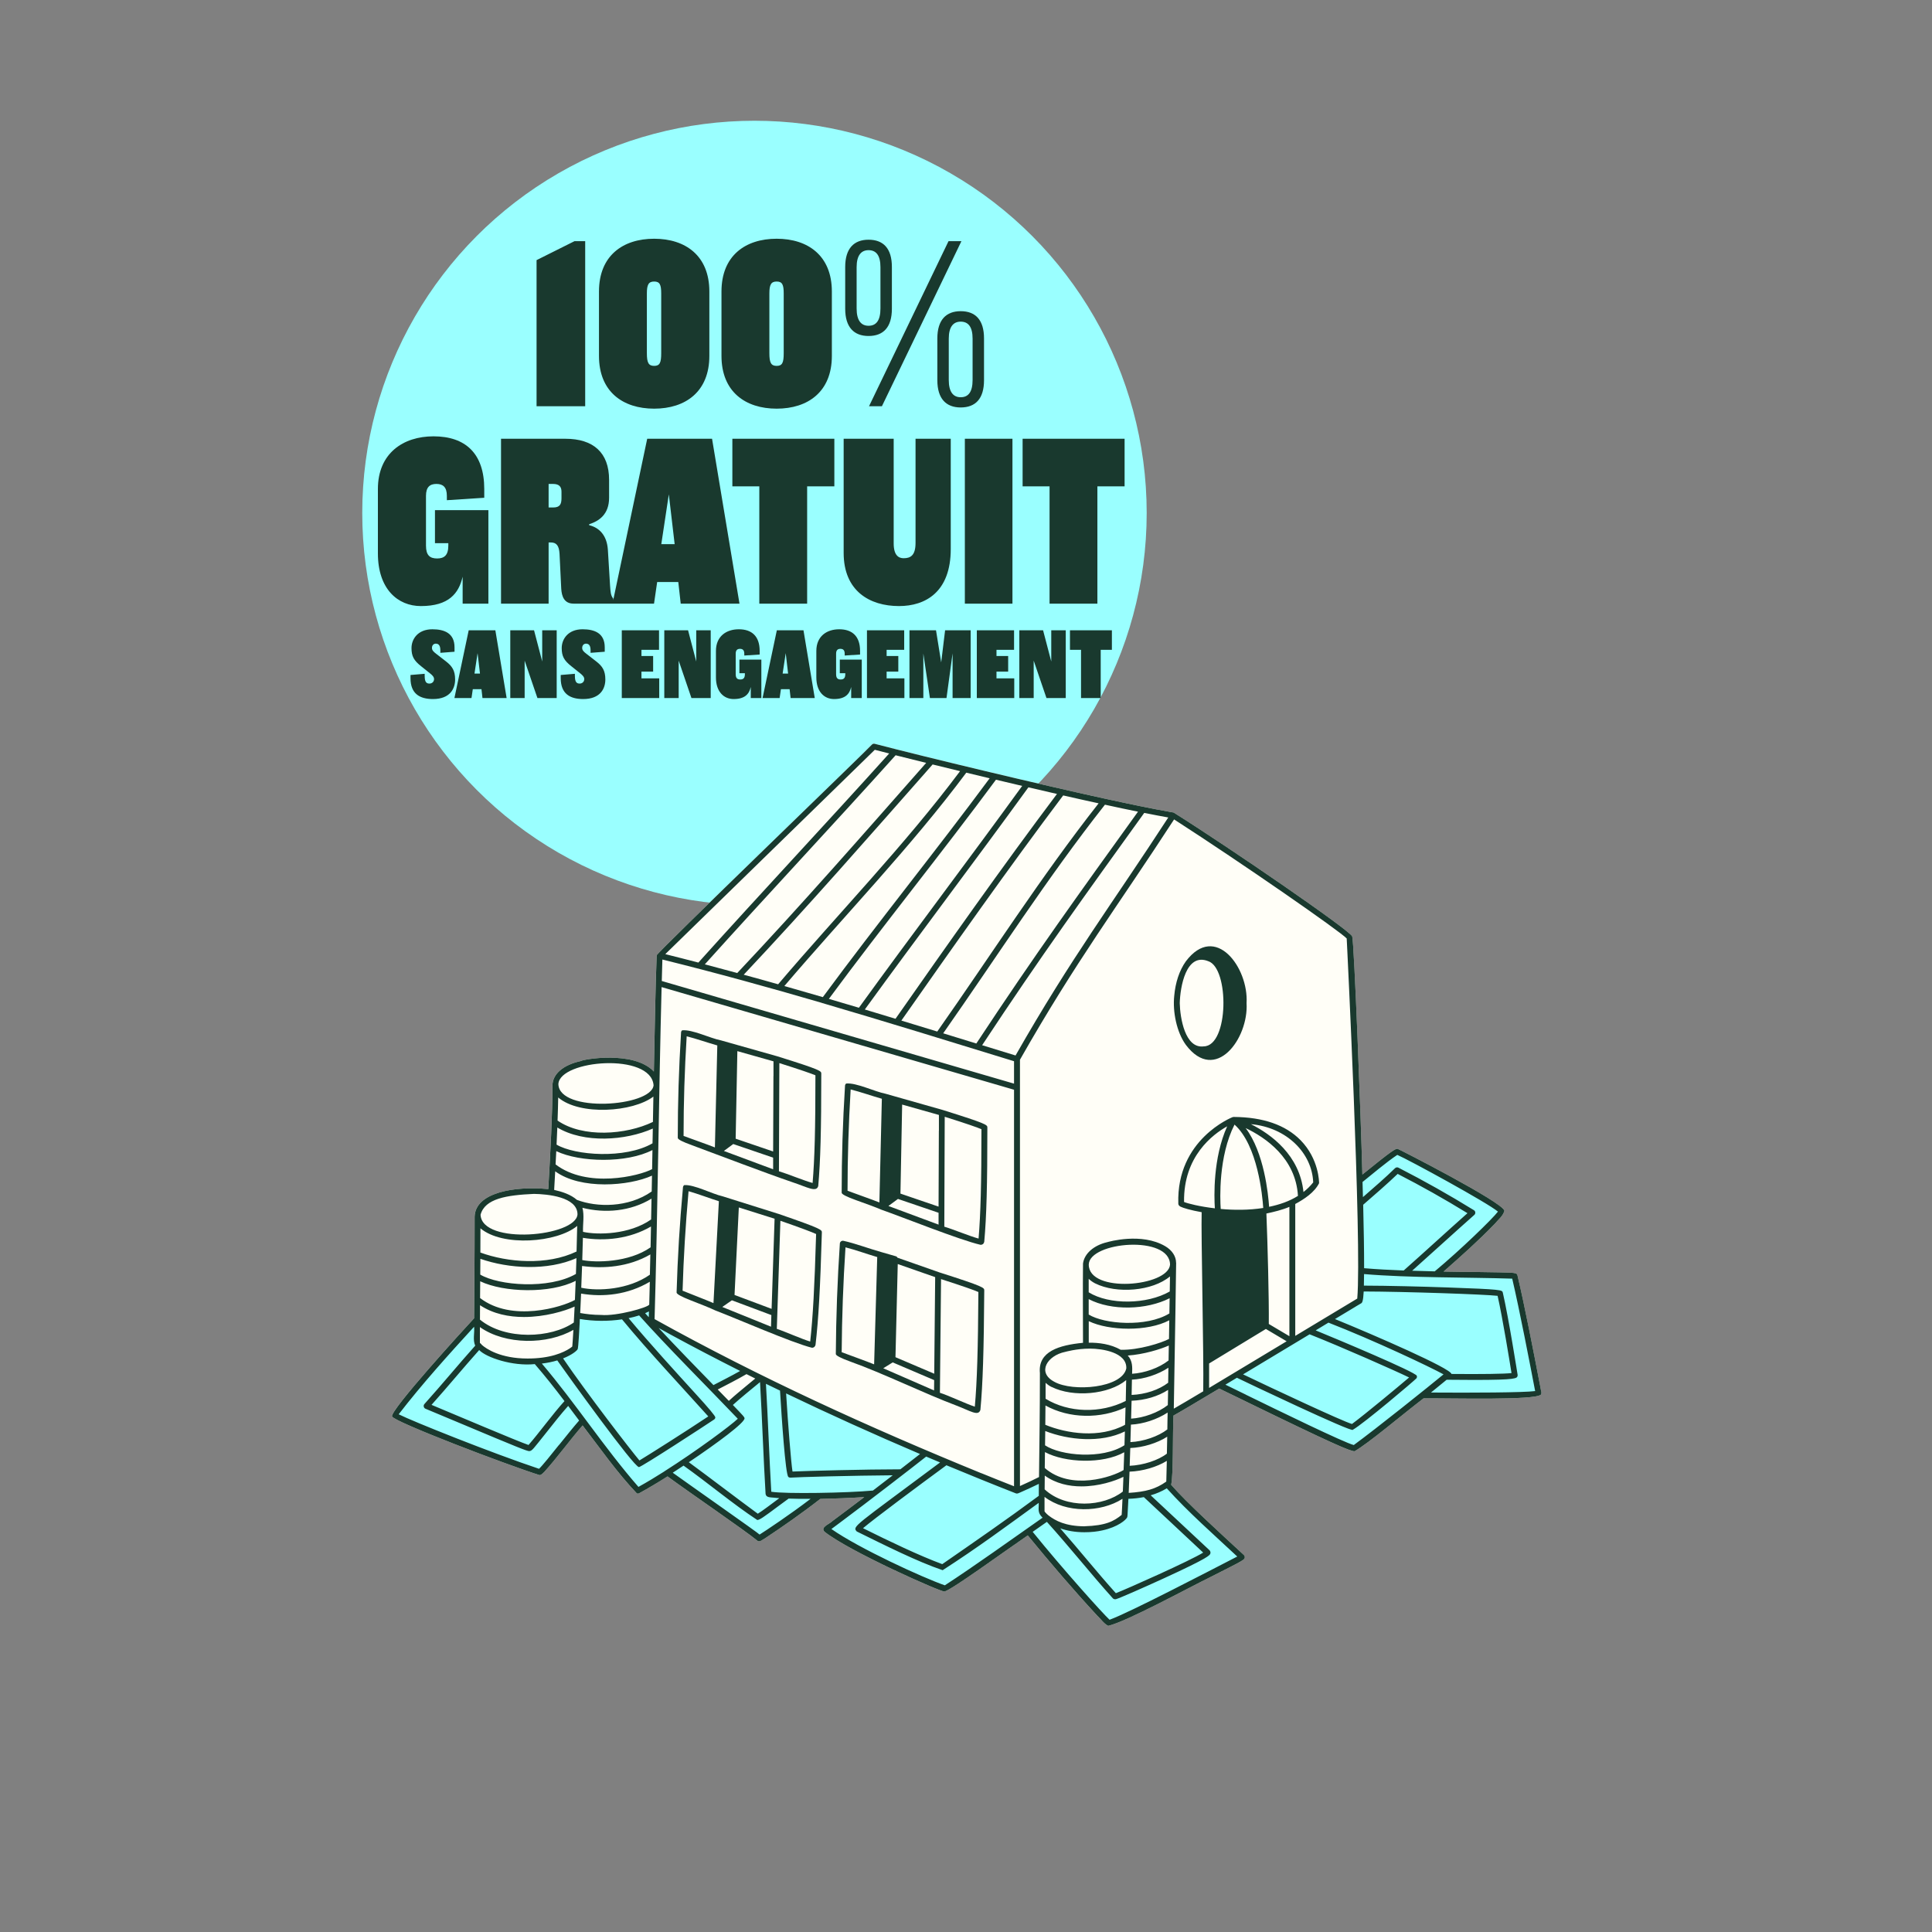
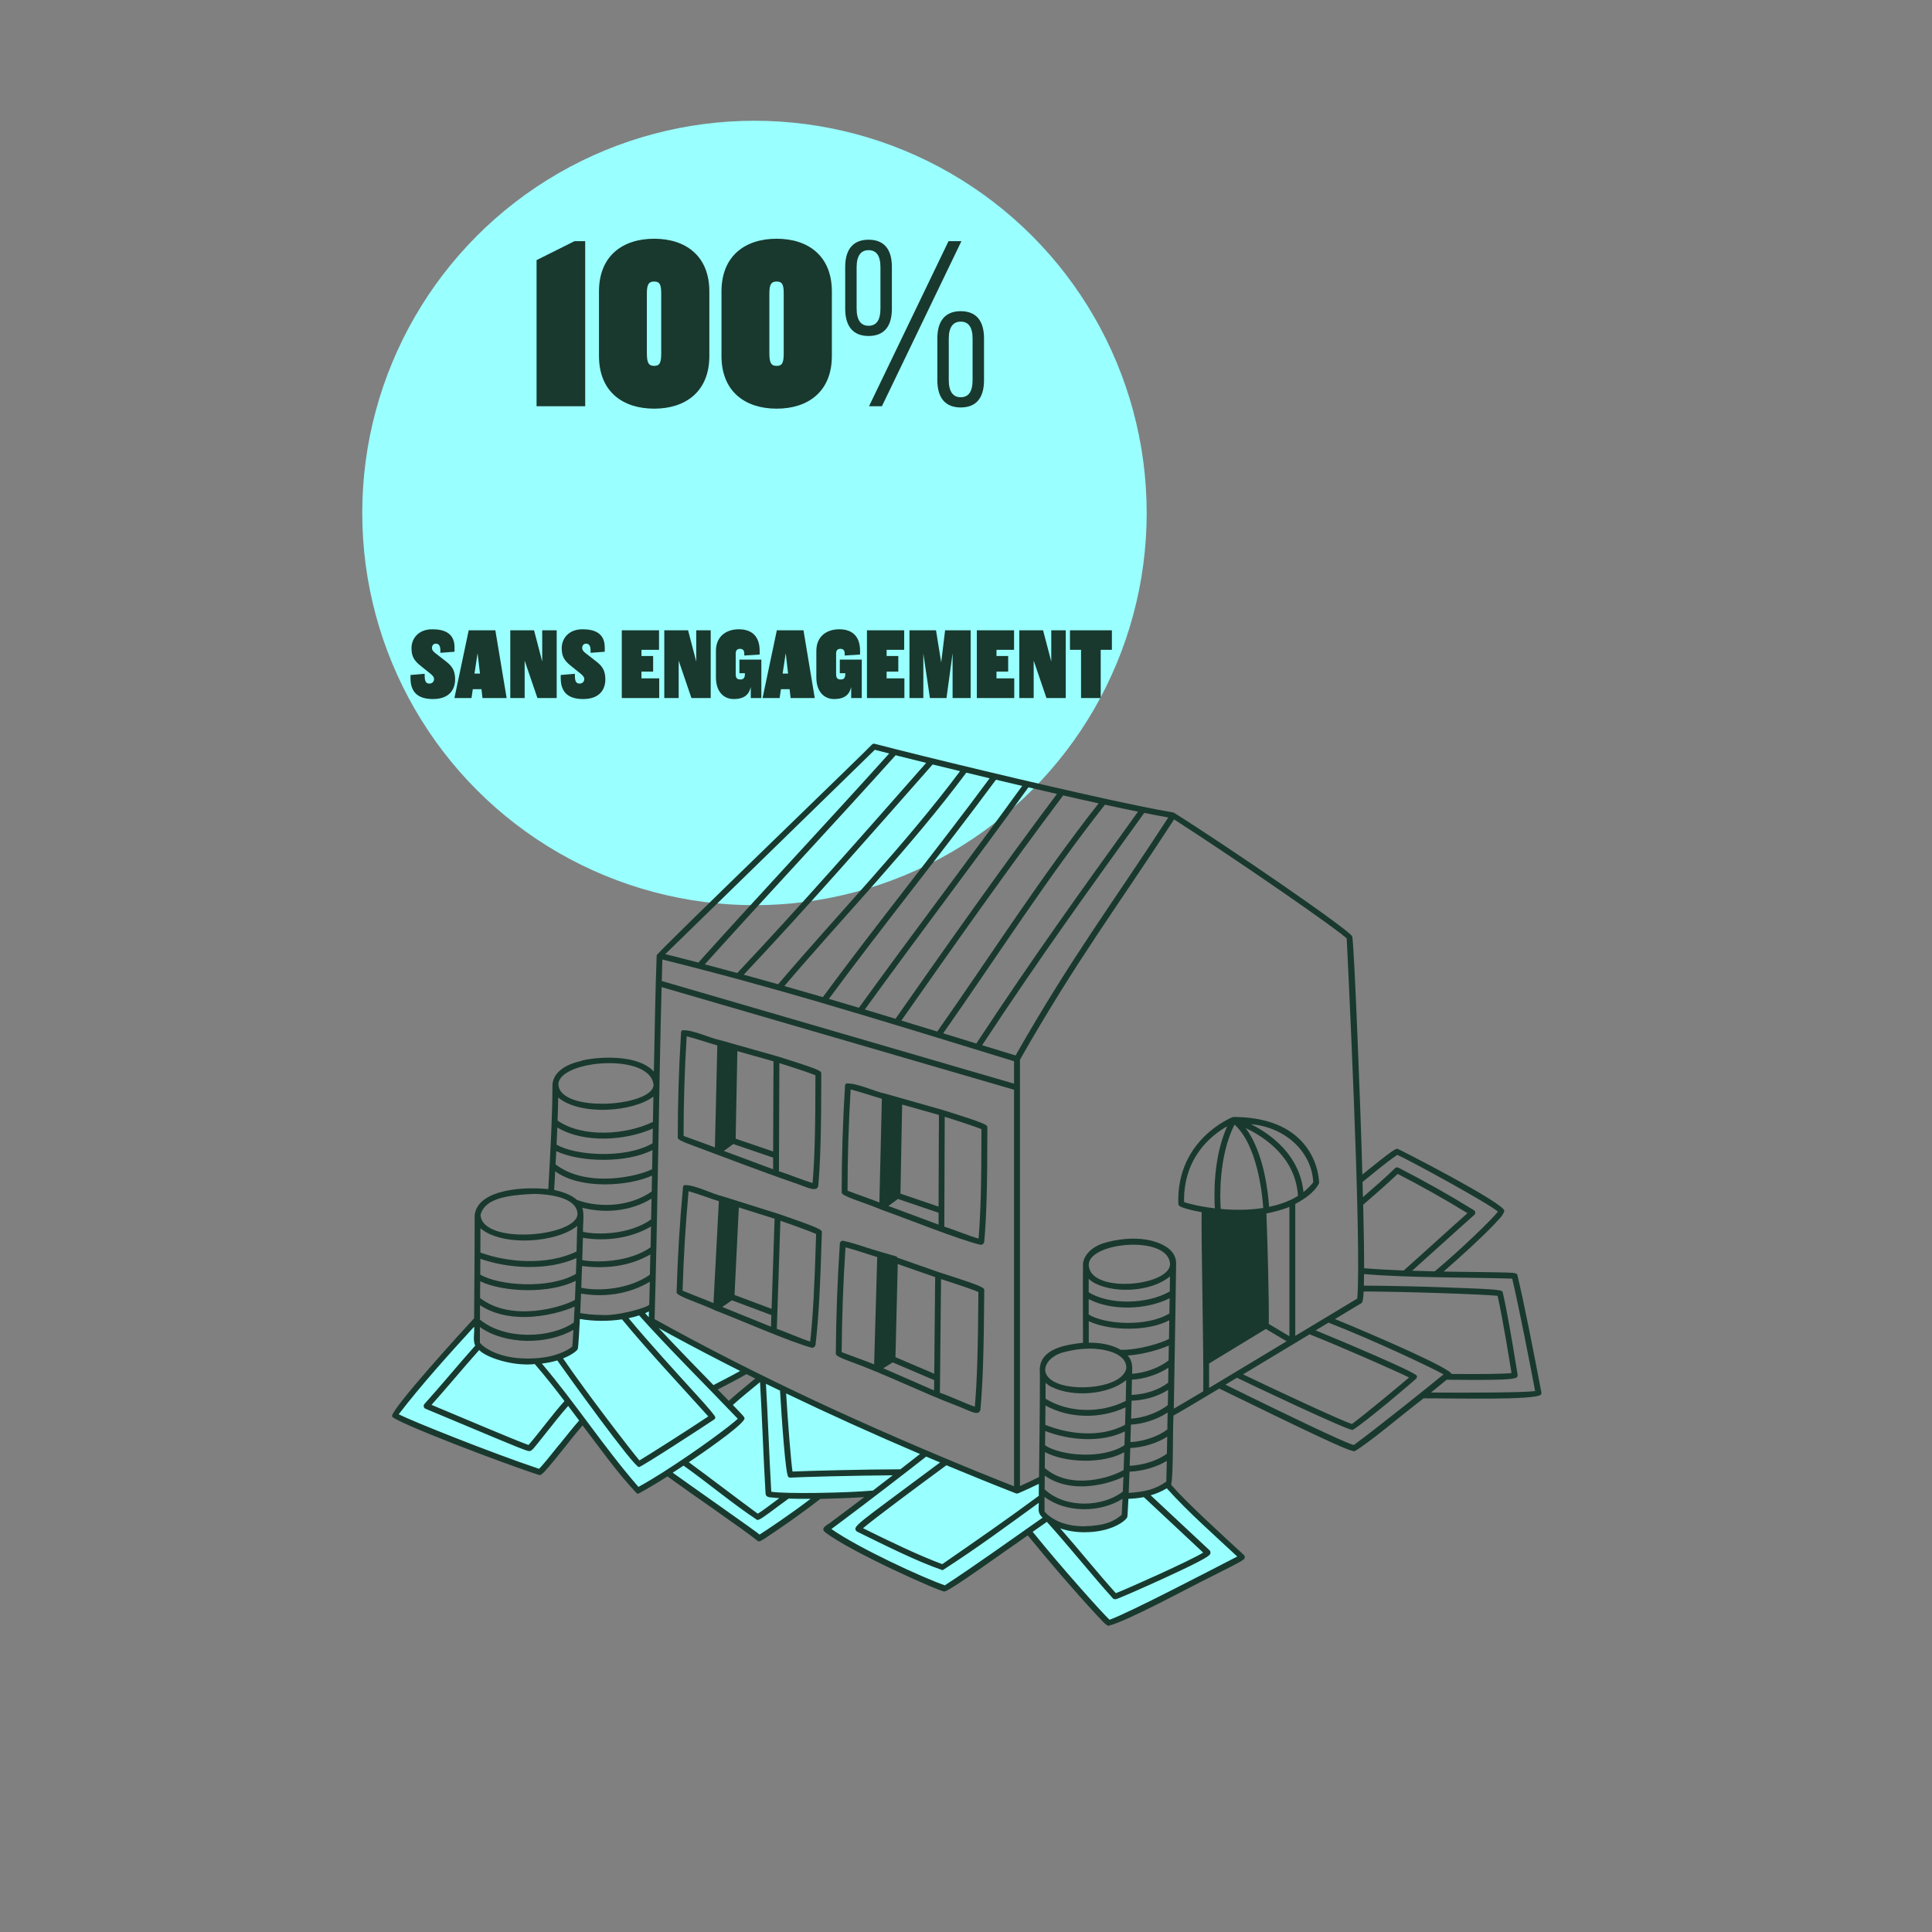
<svg xmlns="http://www.w3.org/2000/svg" width="160" height="160" viewBox="0 0 160 160" fill="none">
  <rect x="0" y="0" width="160" height="160" fill="#808080" stroke="none" />
  <circle cx="62.482" cy="42.482" r="32.482" fill="#9AFFFF" />
  <path d="M44.436 33.643V21.543L47.577 19.973H48.463V33.643H44.436ZM54.175 19.771C56.772 19.771 58.745 21.18 58.745 24.14V29.476C58.745 32.435 56.772 33.844 54.175 33.844C51.578 33.844 49.605 32.435 49.605 29.476V24.14C49.605 21.18 51.578 19.771 54.175 19.771ZM54.175 23.315C53.712 23.315 53.571 23.576 53.571 24.301V29.254C53.571 30.039 53.712 30.301 54.175 30.301C54.638 30.301 54.759 30.039 54.759 29.254V24.301C54.759 23.576 54.638 23.315 54.175 23.315ZM64.32 19.771C66.918 19.771 68.891 21.18 68.891 24.14V29.476C68.891 32.435 66.918 33.844 64.32 33.844C61.723 33.844 59.75 32.435 59.75 29.476V24.14C59.75 21.18 61.723 19.771 64.32 19.771ZM64.32 23.315C63.857 23.315 63.716 23.576 63.716 24.301V29.254C63.716 30.039 63.857 30.301 64.32 30.301C64.784 30.301 64.904 30.039 64.904 29.254V24.301C64.904 23.576 64.784 23.315 64.32 23.315ZM71.929 19.852C73.157 19.852 73.862 20.576 73.862 22.107V25.57C73.862 27.1 73.157 27.825 71.929 27.825C70.721 27.825 69.996 27.1 69.996 25.57V22.107C69.996 20.576 70.721 19.852 71.929 19.852ZM71.969 33.643L78.553 19.973H79.62L73.036 33.643H71.969ZM71.929 20.718C71.325 20.718 70.942 21.14 70.942 22.127V25.549C70.942 26.556 71.325 26.979 71.929 26.979C72.553 26.979 72.915 26.556 72.915 25.549V22.127C72.915 21.14 72.553 20.718 71.929 20.718ZM79.559 25.771C80.788 25.771 81.492 26.496 81.492 28.026V31.489C81.492 33.019 80.788 33.744 79.559 33.744C78.352 33.744 77.627 33.019 77.627 31.489V28.026C77.627 26.496 78.352 25.771 79.559 25.771ZM79.559 26.637C78.956 26.637 78.573 27.059 78.573 28.046V31.469C78.573 32.475 78.956 32.898 79.559 32.898C80.184 32.898 80.546 32.475 80.546 31.469V28.046C80.546 27.059 80.184 26.637 79.559 26.637Z" fill="#19392E" />
  <path d="M35.856 57.892C34.782 57.892 33.996 57.471 33.996 56.164V55.9L35.17 55.801V55.966C35.17 56.47 35.302 56.611 35.567 56.611C35.765 56.611 35.947 56.47 35.947 56.239C35.947 56.049 35.782 55.9 35.616 55.768L34.872 55.172C34.269 54.693 34.079 54.346 34.079 53.668C34.079 52.941 34.591 52.114 35.806 52.114C36.798 52.114 37.642 52.436 37.642 53.61V53.974L36.468 54.065V53.85C36.468 53.569 36.394 53.304 36.096 53.304C35.906 53.304 35.773 53.445 35.773 53.66C35.773 53.85 35.898 53.974 36.137 54.156L36.947 54.784C37.443 55.172 37.691 55.536 37.691 56.272C37.691 57.008 37.294 57.892 35.856 57.892ZM37.633 57.81L38.816 52.197H41.023L41.957 57.81H39.956L39.874 57.074H39.155L39.047 57.81H37.633ZM39.551 54.09L39.295 55.784H39.75L39.551 54.09ZM42.259 52.197H44.227L44.904 54.784V52.197H46.103V57.81H44.508L43.449 54.71V57.81H42.259V52.197ZM48.297 57.892C47.222 57.892 46.437 57.471 46.437 56.164V55.9L47.61 55.801V55.966C47.61 56.47 47.743 56.611 48.007 56.611C48.206 56.611 48.387 56.47 48.387 56.239C48.387 56.049 48.222 55.9 48.057 55.768L47.313 55.172C46.709 54.693 46.519 54.346 46.519 53.668C46.519 52.941 47.032 52.114 48.247 52.114C49.239 52.114 50.082 52.436 50.082 53.61V53.974L48.908 54.065V53.85C48.908 53.569 48.834 53.304 48.536 53.304C48.346 53.304 48.214 53.445 48.214 53.66C48.214 53.85 48.338 53.974 48.578 54.156L49.388 54.784C49.884 55.172 50.132 55.536 50.132 56.272C50.132 57.008 49.735 57.892 48.297 57.892ZM51.494 57.81V52.197H54.578V53.817H53.123V54.329H54.09V55.619H53.123V56.181H54.594V57.81H51.494ZM55.014 52.197H56.982L57.66 54.784V52.197H58.858V57.81H57.263L56.205 54.71V57.81H55.014V52.197ZM62.176 57.81V56.892C62.044 57.462 61.705 57.892 60.754 57.892C59.969 57.892 59.291 57.314 59.291 56.098V53.908C59.291 52.693 60.151 52.114 61.184 52.114C62.267 52.114 62.912 52.693 62.912 53.908V54.205L61.639 54.288V54.139C61.639 53.842 61.506 53.734 61.283 53.734C61.06 53.734 60.928 53.842 60.928 54.139V55.834C60.928 56.164 61.06 56.272 61.308 56.272C61.548 56.272 61.688 56.164 61.688 55.834V55.751H61.234V54.627H63.052V57.81H62.176ZM63.152 57.81L64.334 52.197H66.541L67.475 57.81H65.475L65.392 57.074H64.673L64.566 57.81H63.152ZM65.07 54.09L64.814 55.784H65.268L65.07 54.09ZM70.491 57.81V56.892C70.359 57.462 70.02 57.892 69.069 57.892C68.284 57.892 67.606 57.314 67.606 56.098V53.908C67.606 52.693 68.466 52.114 69.499 52.114C70.582 52.114 71.227 52.693 71.227 53.908V54.205L69.954 54.288V54.139C69.954 53.842 69.822 53.734 69.598 53.734C69.375 53.734 69.243 53.842 69.243 54.139V55.834C69.243 56.164 69.375 56.272 69.623 56.272C69.863 56.272 70.003 56.164 70.003 55.834V55.751H69.549V54.627H71.367V57.81H70.491ZM71.798 57.81V52.197H74.881V53.817H73.426V54.329H74.394V55.619H73.426V56.181H74.898V57.81H71.798ZM75.318 57.81V52.197H77.516L77.946 54.858L78.269 52.197H80.385V57.81H78.889V54.106L78.385 57.81H77.012L76.467 54.123V57.81H75.318ZM80.896 57.81V52.197H83.98V53.817H82.525V54.329H83.492V55.619H82.525V56.181H83.996V57.81H80.896ZM84.416 52.197H86.383L87.061 54.784V52.197H88.26V57.81H86.664L85.606 54.71V57.81H84.416V52.197ZM92.082 52.197V53.817H91.156V57.81H89.527V53.817H88.61V52.197H92.082Z" fill="#19392E" />
-   <path d="M38.314 49.991V47.759C37.993 49.146 37.168 50.192 34.855 50.192C32.945 50.192 31.296 48.784 31.296 45.828V40.499C31.296 37.543 33.388 36.135 35.901 36.135C38.535 36.135 40.104 37.543 40.104 40.499V41.223L37.007 41.424V41.062C37.007 40.338 36.685 40.077 36.142 40.077C35.599 40.077 35.278 40.338 35.278 41.062V45.184C35.278 45.989 35.599 46.25 36.203 46.25C36.786 46.25 37.128 45.989 37.128 45.184V44.983H36.022V42.249H40.446V49.991H38.314ZM50.784 49.568V49.991H47.506C46.721 49.991 46.52 49.387 46.48 48.764L46.339 45.868C46.299 45.205 46.098 44.923 45.615 44.923H45.434V49.991H41.493V36.336H46.822C49.135 36.336 50.442 37.483 50.442 39.735V41.223C50.442 42.611 49.597 43.154 48.793 43.415V43.495C49.637 43.696 50.261 44.34 50.341 45.526L50.522 48.483C50.562 48.985 50.562 49.307 50.784 49.568ZM45.817 42.027C46.359 42.027 46.5 41.766 46.5 41.263V40.72C46.5 40.318 46.319 40.077 45.797 40.077H45.434V42.027H45.817ZM50.724 49.991L53.599 36.336H58.969L61.241 49.991H56.374L56.173 48.201H54.424L54.163 49.991H50.724ZM55.389 40.941L54.766 45.064H55.872L55.389 40.941ZM69.097 36.336V40.278H66.844V49.991H62.883V40.278H60.651V36.336H69.097ZM75.821 36.336H78.737V45.466C78.737 49.026 76.645 50.192 74.453 50.192C72.02 50.192 69.868 48.945 69.868 45.788V36.336H74.011V45.004C74.011 46.009 74.433 46.23 74.835 46.23C75.398 46.23 75.821 46.009 75.821 44.963V36.336ZM79.905 36.336H83.847V49.991H79.905V36.336ZM93.134 36.336V40.278H90.881V49.991H86.92V40.278H84.688V36.336H93.134Z" fill="#19392E" />
-   <path d="M127.622 115.494C127.695 115.266 127.622 115.295 127.559 114.844C127.025 112.051 126.238 108.005 125.67 105.63C125.665 105.445 125.398 105.421 125.208 105.406C124.29 105.348 121.002 105.338 119.55 105.304C120.978 104.051 122.445 102.744 123.766 101.375C124.091 100.986 124.46 100.719 124.587 100.272C124.48 99.573 115.819 95.148 115.737 95.138C115.567 95.129 115.329 95.235 112.823 97.27C112.696 92.326 112.147 78.133 111.982 77.55C111.778 77.031 101.807 70.187 97.197 67.292C95.419 66.986 93.443 66.564 91.475 66.136C86.113 64.966 76.734 62.722 72.44 61.6C72.358 61.575 72.27 61.6 72.207 61.663C72.144 61.799 54.357 78.94 54.381 79.115C54.27 82 54.221 85.312 54.148 88.741C52.482 86.959 48.174 87.751 48.116 87.867C46.697 88.173 45.74 88.911 45.75 89.931C45.75 92.209 45.585 95.367 45.405 98.475C42.569 98.203 39.353 98.771 39.305 100.763C39.305 104.838 39.281 106.018 39.261 109.175C38.445 110.045 32.281 116.806 32.466 117.306C32.66 117.753 41.719 121.221 44.682 122.163C44.837 122.154 44.954 122.008 45.065 121.906C46.114 120.75 47.207 119.239 48.247 118.049C49.704 119.953 51.088 121.935 52.74 123.679C52.803 123.703 52.876 123.698 52.934 123.664C53.701 123.242 54.401 122.824 55.28 122.27C57.174 123.664 61.653 126.71 62.76 127.628C62.954 127.71 63.158 127.496 63.338 127.409C64.795 126.442 66.403 125.325 67.928 124.135C69.133 124.106 70.347 124.062 71.571 123.985C70.682 124.66 69.817 125.316 68.924 125.976C68.695 126.219 67.904 126.476 68.283 126.85C70.337 128.492 77.958 131.863 78.215 131.805C78.215 131.805 78.215 131.805 78.22 131.805C78.876 131.62 83.048 128.57 85.113 127.156C86.958 129.41 88.882 131.659 90.859 133.796C91.16 134.078 91.432 134.481 91.777 134.646C93.321 134.282 98.348 131.533 100.184 130.634C103.055 129.187 103.06 129.172 103.084 128.988C103.094 128.91 103.065 128.827 103.006 128.774C101.122 127.03 98.271 124.446 96.988 122.965C97.178 122.09 97.105 118.86 97.178 117.233C97.649 116.976 99.028 116.16 100.971 114.994C101.384 115.193 102.278 115.63 102.953 115.956C110.457 119.618 111.817 120.186 112.181 120.186C113.381 119.492 116.091 117.18 117.893 115.805C120.39 115.791 127.137 115.98 127.613 115.494H127.622Z" fill="#FFFEF7" />
-   <path d="M100.953 114.722C105.509 111.997 112.304 107.878 112.567 107.738C112.771 107.626 112.717 103.206 112.567 97.785C113.553 96.979 115.51 95.381 115.695 95.391C115.869 95.4 124.253 99.864 124.321 100.316C124.355 100.554 121.144 103.662 118.881 105.542C122.383 105.615 125.385 105.591 125.414 105.693C126.103 108.554 127.391 115.378 127.391 115.378C127.327 115.606 120.532 115.592 117.793 115.562C115.884 117.092 113.232 119.181 112.173 119.944C111.906 120.138 102.969 115.689 100.948 114.722H100.953Z" fill="#9AFFFF" />
  <path d="M84.219 123.45C84.525 123.329 85.861 122.712 86.278 122.489C86.269 123.339 86.264 124.213 86.264 125.165C86.264 125.398 87.381 126.646 89.809 126.646C92.087 126.646 93.078 125.675 93.132 125.558C93.141 125.534 93.175 124.907 93.219 123.887C95.104 123.887 96.264 123.251 96.668 122.945C97.858 124.383 101.025 127.258 102.856 128.949C101.287 129.852 92.874 134.185 91.825 134.408C91.621 134.345 87.682 129.954 85.176 126.826C81.858 129.157 78.376 131.576 78.264 131.562C78.142 131.542 72.299 129.313 68.433 126.646C69.662 125.738 71.07 124.674 72.377 123.679C70.662 123.805 69.132 123.868 67.855 123.887C65.796 125.519 62.809 127.477 62.881 127.389C62.93 127.336 56.674 122.984 55.299 121.969C54.435 122.518 53.585 123.033 52.827 123.445C51.103 121.464 49.66 119.526 48.271 117.661C47.154 118.88 44.866 121.979 44.667 121.911C40.305 120.458 32.777 117.427 32.699 117.223C32.626 117.024 37.071 111.822 39.504 109.277C39.504 109.855 39.504 110.487 39.504 111.21C40.611 113.148 46.153 113.202 47.625 111.623C47.645 111.589 47.712 110.574 47.795 108.957C48.354 109.063 49.058 109.156 49.777 109.156C52.472 109.156 53.939 108.291 54.002 108.17C53.993 108.583 53.978 108.991 53.968 109.389C56.441 110.778 59.083 112.167 61.818 113.532C60.914 114.071 59.277 114.887 59.049 115.018C59.544 115.528 59.996 115.99 60.37 116.373C60.506 116.145 62.823 114.275 63.003 114.12C70.007 117.568 77.516 120.823 84.228 123.45" fill="#9AFFFF" />
  <path d="M127.624 115.494C127.697 115.266 127.624 115.295 127.561 114.843C127.027 112.051 126.24 108.005 125.672 105.629C125.667 105.445 125.4 105.421 125.21 105.406C124.292 105.348 121.004 105.338 119.552 105.304C120.98 104.051 122.447 102.744 123.768 101.375C124.093 100.986 124.462 100.719 124.589 100.272C124.482 99.573 115.821 95.148 115.739 95.138C115.569 95.128 115.331 95.235 112.825 97.27C112.698 92.326 112.149 78.133 111.984 77.55C111.78 77.031 101.809 70.187 97.199 67.292C95.421 66.986 93.445 66.563 91.477 66.136C86.115 64.965 76.736 62.721 72.442 61.599C72.36 61.575 72.272 61.599 72.209 61.663C72.146 61.798 54.359 78.939 54.383 79.114C54.272 81.999 54.223 85.312 54.15 88.741C52.484 86.959 48.176 87.75 48.118 87.867C46.699 88.173 45.742 88.911 45.752 89.931C45.752 92.209 45.587 95.366 45.407 98.475C42.571 98.203 39.355 98.771 39.307 100.763C39.307 104.838 39.282 106.018 39.263 109.175C38.447 110.045 32.283 116.806 32.468 117.306C32.662 117.753 41.721 121.221 44.684 122.163C44.839 122.153 44.956 122.008 45.067 121.906C46.117 120.75 47.209 119.239 48.249 118.049C49.706 119.953 51.09 121.935 52.742 123.679C52.805 123.703 52.878 123.698 52.936 123.664C53.703 123.241 54.403 122.824 55.282 122.27C57.176 123.664 61.654 126.709 62.762 127.627C62.956 127.71 63.16 127.496 63.34 127.409C64.797 126.442 66.405 125.325 67.93 124.135C69.135 124.106 70.349 124.062 71.573 123.985C70.684 124.66 69.819 125.315 68.926 125.976C68.697 126.219 67.906 126.476 68.284 126.85C70.339 128.492 77.96 131.863 78.217 131.805C78.217 131.805 78.217 131.805 78.222 131.805C78.878 131.62 83.05 128.57 85.115 127.156C86.96 129.41 88.884 131.659 90.861 133.796C91.162 134.078 91.434 134.481 91.778 134.646C93.323 134.282 98.35 131.533 100.186 130.634C103.057 129.187 103.062 129.172 103.086 128.987C103.096 128.91 103.067 128.827 103.008 128.774C101.124 127.03 98.272 124.446 96.99 122.965C97.18 122.09 97.107 118.86 97.18 117.233C97.651 116.976 99.03 116.16 100.973 114.994C101.386 115.193 102.28 115.63 102.955 115.956C110.459 119.618 111.819 120.186 112.183 120.186C113.383 119.492 116.093 117.18 117.895 115.805C120.392 115.791 127.139 115.98 127.615 115.494H127.624ZM102.241 93.137C104.159 94.866 104.548 99.019 104.616 100.039C103.416 100.228 102.178 100.219 101.095 100.121C101.036 99.276 100.9 95.774 102.236 93.137H102.241ZM104.873 100.5C105.519 100.359 106.175 100.204 106.782 99.947V110.657L105.077 109.646C105.097 107.524 104.98 103.06 104.878 100.505L104.873 100.5ZM105.102 99.947C105.029 98.868 104.689 95.449 103.159 93.423C104.786 94.196 107.307 95.896 107.491 99.038C106.782 99.485 105.957 99.767 105.102 99.942V99.947ZM107.948 98.718C107.632 95.658 105.267 93.938 103.596 93.098C106.583 93.37 108.662 95.512 108.754 97.921C108.521 98.213 108.254 98.48 107.948 98.718ZM100.609 100.068C99.351 99.922 98.379 99.674 98.059 99.543C97.996 95.764 100.444 93.938 101.629 93.278C100.444 95.91 100.546 99.097 100.609 100.068ZM100.128 112.92L104.835 110.059L106.554 111.079C104.436 112.357 102.027 113.809 100.133 114.941V112.92H100.128ZM112.97 105.027C112.97 103.356 112.946 102.108 112.893 99.772C113.83 98.956 114.889 98.043 115.749 97.217C117.706 98.222 119.649 99.315 121.529 100.471C119.78 102.025 118.046 103.623 116.249 105.217C115.117 105.173 114 105.115 112.97 105.027ZM108.453 110.501C111.129 111.56 115.549 113.517 116.696 114.076C115.855 114.795 113.058 117.117 111.965 117.928C111.154 117.695 105.408 114.999 102.945 113.819C104.776 112.716 106.758 111.526 108.458 110.501H108.453ZM112.271 108.204C112.548 108.039 112.659 107.971 112.732 107.932C112.81 107.883 112.893 107.771 112.936 106.955C116.419 106.965 122.991 107.193 124.025 107.315C124.448 109.19 125.031 112.799 125.176 113.712C124.603 113.78 122.719 113.809 120.203 113.785C120.135 113.318 113.888 110.598 110.556 109.238C111.299 108.791 111.897 108.432 112.276 108.204H112.271ZM119.799 114.265C120.698 114.275 121.456 114.28 122.097 114.28C125.584 114.28 125.623 114.149 125.677 113.95C125.686 113.916 125.686 113.882 125.681 113.848C125.672 113.799 124.943 109.151 124.457 107.053C124.404 106.824 124.394 106.781 119.838 106.62C117.789 106.547 114.947 106.475 112.951 106.47C112.961 106.203 112.965 105.887 112.965 105.513C116.705 105.833 121.635 105.775 125.235 105.892C125.851 108.524 126.706 112.964 127.134 115.203C126.187 115.329 121.854 115.349 118.507 115.324C119.051 114.887 119.503 114.518 119.799 114.27V114.265ZM124.054 100.34C123.598 100.947 120.955 103.507 118.818 105.289C118.206 105.275 117.58 105.26 116.948 105.236C118.682 103.691 120.402 102.113 122.097 100.612C122.218 100.51 122.199 100.301 122.063 100.223C120.033 98.97 117.929 97.785 115.812 96.702C115.719 96.653 115.608 96.673 115.53 96.746C114.763 97.499 113.757 98.373 112.873 99.14C112.863 98.742 112.854 98.324 112.839 97.887C113.553 97.319 114.801 96.25 115.719 95.643C116.671 96.051 123.219 99.626 124.054 100.34ZM84.507 123.591C85.013 123.368 85.537 123.13 86.032 122.887C86.032 123.212 86.032 123.547 86.028 123.878C83.283 125.908 80.884 127.559 78.033 129.536C76.119 128.827 73.671 127.652 71.471 126.559C72.379 125.787 75.993 123.096 78.378 121.347C80.287 122.139 82.205 122.921 84.129 123.674C84.264 123.722 84.371 123.645 84.507 123.591ZM96.587 122.697C95.718 123.319 94.882 123.543 93.474 123.635C93.493 123.12 93.517 122.513 93.542 121.877C94.63 121.838 95.805 121.493 96.631 120.983C96.611 121.877 96.597 122.498 96.587 122.702V122.697ZM90.166 111.196C90.166 110.525 90.166 109.938 90.166 109.413C91.851 110.224 95.038 110.292 96.835 109.34C96.825 109.845 96.82 110.365 96.811 110.885C96.194 111.215 94.285 111.822 92.813 111.783C91.978 111.312 91.011 111.186 90.166 111.196ZM89.806 126.403C88.233 126.389 87.402 125.942 86.829 125.5C86.625 125.335 86.523 125.199 86.504 125.16C86.504 124.747 86.504 124.354 86.504 123.965C88.286 125.325 91.152 125.277 92.959 124.125C92.93 124.762 92.92 125.058 92.891 125.456C92.25 125.976 91.589 126.345 89.802 126.399L89.806 126.403ZM93.707 116.213C93.716 116.145 93.707 116.077 93.712 116.004C94.829 115.961 95.897 115.645 96.738 115.106C96.728 115.533 96.723 115.951 96.713 116.364C95.927 116.981 94.707 117.427 93.673 117.486C93.683 117.058 93.697 116.631 93.707 116.208V116.213ZM93.124 119.686C91.273 120.886 87.839 120.555 86.547 119.696C86.552 119.307 86.557 118.914 86.562 118.511C88.476 119.259 91.152 119.531 93.158 118.545C93.148 118.933 93.134 119.312 93.124 119.686ZM86.543 120.269C86.543 120.269 86.543 120.264 86.543 120.259C88.199 121.143 91.312 121.269 93.105 120.269C93.085 120.784 93.07 121.279 93.051 121.741C92.143 122.304 88.714 123.479 86.523 121.575C86.528 121.143 86.533 120.706 86.538 120.264L86.543 120.269ZM93.658 117.981C94.673 117.933 95.834 117.549 96.699 116.981C96.684 117.447 96.684 117.937 96.674 118.379C95.927 118.957 94.698 119.38 93.615 119.429C93.629 118.953 93.644 118.467 93.658 117.981ZM96.743 114.513C95.965 115.106 94.853 115.475 93.716 115.523C93.726 115.091 93.736 114.664 93.741 114.256C94.751 114.212 95.902 113.833 96.762 113.27C96.757 113.687 96.747 114.1 96.743 114.513ZM96.84 108.777C94.926 109.938 91.448 109.661 90.161 108.864C90.161 108.403 90.161 107.985 90.161 107.587C92.046 108.573 94.95 108.485 96.864 107.514C96.859 107.922 96.849 108.345 96.844 108.777H96.84ZM96.796 111.429C96.791 111.842 96.781 112.255 96.776 112.667C95.985 113.289 94.795 113.707 93.755 113.77C93.78 113.226 93.799 112.697 93.396 112.259C94.703 112.172 96.087 111.745 96.801 111.429H96.796ZM93.182 117.724C93.177 117.811 93.182 117.903 93.172 117.996C91.069 119.137 88.354 118.729 86.567 117.996C86.572 117.491 86.576 116.961 86.581 116.398C88.568 117.495 91.142 117.52 93.211 116.553C93.202 116.947 93.192 117.34 93.182 117.724ZM89.559 123.096C90.987 123.096 92.318 122.659 93.037 122.304C93.022 122.746 93.002 123.154 92.988 123.523C91.38 124.791 88.276 124.98 86.513 123.343C86.513 122.96 86.518 122.576 86.523 122.202C87.446 122.863 88.524 123.096 89.559 123.096ZM89.806 126.894C90.375 126.894 90.875 126.836 91.302 126.739C92.59 126.457 93.255 125.864 93.347 125.66C93.367 125.612 93.381 125.578 93.43 124.514C93.435 124.393 93.44 124.261 93.449 124.125C93.882 124.111 94.309 124.067 94.727 123.985C96.422 125.573 97.792 126.841 99.642 128.579C98.603 129.235 93.333 131.586 92.41 131.941C90.812 130.163 89.428 128.419 87.805 126.573C88.349 126.763 89.02 126.894 89.806 126.894ZM96.641 120.381C95.917 120.939 94.678 121.342 93.556 121.391C93.571 120.92 93.59 120.424 93.605 119.919C94.664 119.875 95.829 119.516 96.665 118.982C96.655 119.487 96.645 119.953 96.636 120.381H96.641ZM96.898 104.741C96.733 106.552 90.156 107.14 90.166 104.721C90.215 102.827 96.893 102.254 96.898 104.741ZM90.686 106.28C92.483 107.179 95.446 106.921 96.893 105.707C96.888 106.105 96.879 106.523 96.874 106.955C94.97 108.043 91.856 108.073 90.161 107.023V105.906C90.307 106.047 90.482 106.173 90.686 106.28ZM90.268 111.686C91.264 111.686 93.338 111.992 93.275 113.328C92.93 114.955 88.845 115.295 87.31 114.431C85.843 113.649 86.742 112.259 88.209 111.958C88.223 111.958 89.146 111.686 90.263 111.686H90.268ZM87.087 114.858C88.879 115.752 91.822 115.494 93.265 114.295C93.255 114.737 93.231 115.985 93.231 116.019C91.128 117.078 88.5 117.005 86.591 115.839C86.591 115.421 86.591 114.979 86.591 114.523C86.732 114.649 86.892 114.766 87.082 114.863L87.087 114.858ZM72.282 123.441C70.203 123.64 65.006 123.732 63.874 123.538C63.709 120.764 63.597 117.393 63.432 114.601C63.821 114.79 64.204 114.979 64.598 115.164C64.729 117.355 65.045 122.105 65.288 122.314C65.331 122.353 65.39 122.372 65.453 122.372C65.929 122.328 70.776 122.197 73.933 122.178C73.423 122.571 72.865 122.999 72.292 123.441H72.282ZM55.01 121.862C54.31 122.309 53.592 122.741 52.873 123.139C50.017 119.861 47.651 116.194 44.873 112.925C45.359 112.867 45.786 112.774 46.151 112.663C47.001 113.872 52.489 121.498 52.916 121.498C53.14 121.483 58.337 118.098 59.139 117.559C59.197 117.52 59.236 117.457 59.24 117.384C59.254 117.283 58.703 116.624 57.589 115.407C56.044 113.712 53.752 111.205 52.057 109.165C52.358 109.102 52.649 109.029 52.931 108.937C55.156 111.443 58.672 114.945 61.101 117.495C60.537 118.039 57.72 120.138 55.01 121.857V121.862ZM76.702 63.178C71.587 68.982 66.327 74.995 61.057 80.581C60.163 80.338 59.27 80.1 58.371 79.862C63.588 74.063 68.965 68.341 74.171 62.547C74.924 62.736 75.774 62.95 76.702 63.178ZM79.509 63.863C74.929 69.988 69.431 75.646 64.442 81.514C63.495 81.246 62.548 80.979 61.591 80.722C66.866 75.126 72.117 69.113 77.236 63.309C77.96 63.489 78.722 63.673 79.509 63.863ZM81.962 64.451C77.494 70.488 72.709 76.385 68.144 82.577C67.085 82.266 66.021 81.96 64.957 81.659C69.955 75.792 75.454 70.124 80.024 63.989C80.656 64.14 81.302 64.295 81.962 64.455V64.451ZM84.653 65.087C80.189 71.246 75.609 77.269 71.131 83.457C70.3 83.209 69.475 82.966 68.644 82.723C73.215 76.535 78.013 70.619 82.482 64.572C83.201 64.742 83.929 64.912 84.658 65.087H84.653ZM87.533 65.752C83.079 71.668 78.31 78.444 74.162 84.37C73.312 84.112 72.466 83.855 71.621 83.602C76.109 77.409 80.699 71.372 85.168 65.203C85.96 65.388 86.756 65.573 87.538 65.752H87.533ZM90.982 66.529C86.198 72.62 82.113 79.032 77.62 85.428C76.624 85.123 75.633 84.821 74.647 84.52C78.815 78.57 83.599 71.78 88.048 65.874C89.054 66.102 90.035 66.325 90.982 66.529ZM94.241 67.224C89.481 73.835 85.692 79.075 80.855 86.419C79.937 86.138 79.019 85.856 78.111 85.574C82.608 79.163 86.703 72.737 91.507 66.641C92.478 66.855 93.396 67.049 94.241 67.219V67.224ZM68.046 83.053C73.219 84.569 78.689 86.259 83.978 87.886V89.742L54.806 81.242C54.821 80.635 54.84 80.037 54.855 79.464C59.347 80.576 63.704 81.781 68.046 83.049V83.053ZM81.272 122.008C71.884 118.171 62.966 114.105 54.209 109.243C54.466 100.554 54.563 90.397 54.791 81.747L83.978 90.247V123.086C83.079 122.731 82.171 122.372 81.272 122.003V122.008ZM61.97 114.639C61.416 115.101 60.873 115.538 60.358 116.014C60.11 115.757 59.789 115.431 59.44 115.072C60.11 114.727 61.081 114.231 61.82 113.799C62.062 113.921 62.3 114.042 62.548 114.163C62.349 114.329 62.145 114.494 61.97 114.639ZM44.931 112.429C44.514 112.483 44.13 112.507 43.693 112.507C41.454 112.507 40.269 111.711 39.885 111.361C39.865 111.293 39.768 111.259 39.744 111.205C39.744 110.759 39.744 110.341 39.744 109.904C41.857 111.395 45.339 111.375 47.486 110.132C47.443 110.895 47.408 111.356 47.394 111.511C47.268 111.633 46.466 112.23 44.931 112.429ZM39.763 106.776C39.763 106.557 39.763 106.339 39.768 106.11C41.716 107.043 45.568 107.155 47.676 106.071C47.656 106.635 47.632 107.164 47.612 107.655C46.549 108.252 42.391 109.52 39.758 107.499C39.758 107.257 39.758 107.019 39.763 106.776ZM48.2 104.843C49.968 105.085 52.057 104.935 53.859 103.886C53.844 104.454 53.834 105.013 53.82 105.566C52.062 106.805 49.531 106.946 48.137 106.645C48.161 106.067 48.181 105.464 48.205 104.843H48.2ZM53.873 103.303C52.076 104.561 49.322 104.575 48.22 104.352C48.239 103.74 48.258 103.128 48.273 102.511C50.06 102.807 52.159 102.599 53.912 101.574C53.903 102.157 53.888 102.73 53.878 103.298L53.873 103.303ZM47.695 105.503C45.451 106.795 41.303 106.465 39.773 105.557C39.773 105.149 39.778 104.721 39.783 104.25C42.134 105.071 45.344 105.255 47.739 104.192C47.724 104.643 47.71 105.081 47.695 105.503ZM43.392 109.068C45.13 109.068 46.763 108.578 47.588 108.204C47.569 108.655 47.544 109.097 47.52 109.525C45.641 110.831 41.852 111.011 39.749 109.287C39.749 108.869 39.749 108.471 39.754 108.092C40.846 108.816 42.148 109.068 43.392 109.068ZM47.841 111.72C47.86 111.681 47.899 111.599 48.011 109.476C48.011 109.452 48.011 109.423 48.011 109.399C48.011 109.34 48.016 109.292 48.02 109.233C49.167 109.428 50.362 109.433 51.513 109.263C53.713 111.934 56.584 114.989 58.658 117.301C56.841 118.515 53.674 120.517 52.955 120.949C52.261 120.128 48.565 115.344 46.631 112.497C47.37 112.206 47.768 111.871 47.846 111.725L47.841 111.72ZM49.774 108.898C49.118 108.898 48.506 108.821 48.05 108.738C48.074 108.243 48.098 107.703 48.123 107.13C49.959 107.441 52.003 107.227 53.815 106.149C53.8 106.795 53.781 107.427 53.767 108.043C53.66 108.277 51.085 109.015 49.779 108.898H49.774ZM53.451 108.743C53.558 108.699 53.65 108.651 53.742 108.607C53.742 108.767 53.733 108.927 53.728 109.088C53.626 108.971 53.524 108.859 53.426 108.753C53.436 108.753 53.441 108.748 53.451 108.743ZM55.51 110.511C57.419 111.55 59.352 112.556 61.295 113.537C60.581 113.94 59.804 114.333 59.085 114.707C57.706 113.294 55.952 111.487 54.544 109.977C54.864 110.156 55.18 110.331 55.51 110.511ZM54.048 94.269C54.048 94.404 54.043 94.545 54.038 94.686C51.765 95.998 47.612 95.692 46.092 94.793C46.117 94.307 46.136 93.836 46.155 93.375C48.361 94.701 51.799 94.468 54.063 93.462C54.058 93.734 54.053 94.001 54.048 94.273V94.269ZM46.068 95.332C48.035 96.275 51.916 96.343 54.034 95.24C54.024 95.769 54.014 96.294 54.005 96.823C52.931 97.397 48.623 98.436 46.01 96.43C46.029 96.061 46.048 95.692 46.068 95.332ZM53.922 100.991C52.13 102.249 49.497 102.288 48.283 102.016C48.258 101.35 48.404 100.665 48.234 100.024C50.099 100.5 52.217 100.325 53.956 99.266C53.946 99.844 53.932 100.418 53.922 100.991ZM47.753 103.643C45.296 104.823 42.027 104.551 39.783 103.73C39.783 103.133 39.783 102.477 39.788 101.724C41.614 103.269 46.136 102.914 47.802 101.525C47.787 102.249 47.768 102.958 47.748 103.638L47.753 103.643ZM39.681 111.803C40.254 112.415 42.44 113.163 44.29 112.969C45.145 113.959 45.951 114.979 46.748 116.033C45.849 117.01 44.572 118.758 43.77 119.667C42.828 119.346 37.689 117.155 35.737 116.344C37.204 114.703 38.258 113.406 39.686 111.803H39.681ZM61.654 117.442C61.64 117.35 61.63 117.325 60.693 116.354C61.188 115.893 62.417 114.892 62.942 114.46C63.112 117.33 63.228 120.876 63.403 123.732C63.486 124.077 63.821 123.98 64.54 124.072C64.03 124.446 63.112 125.15 62.757 125.359C60.95 124.033 58.871 122.435 57.045 121.095C59.41 119.506 61.718 117.797 61.659 117.447L61.654 117.442ZM74.56 121.682C71.738 121.682 66.774 121.813 65.632 121.867C65.511 121.104 65.258 117.937 65.103 115.397C68.683 117.117 72.369 118.783 76.192 120.415C75.818 120.706 75.254 121.148 74.565 121.682H74.56ZM84.104 87.41L81.336 86.56C86.168 79.226 89.986 73.956 94.761 67.321C95.494 67.467 96.165 67.598 96.752 67.7C92.133 74.811 88.723 79.294 84.104 87.41ZM72.452 62.095C72.802 62.187 73.2 62.289 73.637 62.401C68.425 68.195 63.048 73.917 57.837 79.716C56.928 79.483 56.02 79.245 55.097 79.017L72.447 62.095H72.452ZM54.072 92.913C51.833 93.992 48.263 94.244 46.175 92.802C46.199 92.131 46.218 91.485 46.228 90.888C48.016 92.413 52.416 92.102 54.111 90.815C54.097 91.514 54.087 92.214 54.072 92.918V92.913ZM46.243 89.771C46.364 87.765 53.917 87.153 54.126 89.878C53.956 91.665 46.282 92.195 46.243 89.771ZM45.98 97.003C48.089 98.548 52.091 98.227 53.995 97.362C53.985 97.8 53.98 98.237 53.971 98.674C52.028 100.034 49.424 99.995 47.778 99.368C47.268 98.922 46.549 98.689 45.893 98.543C45.922 98.028 45.951 97.513 45.98 96.998V97.003ZM39.797 100.602C40.152 99.257 41.964 98.975 44.222 98.873C45.325 98.892 47.816 99.111 47.826 100.563C47.724 102.419 39.914 103.138 39.797 100.602ZM46.296 119.657C45.67 120.444 44.897 121.405 44.64 121.639C40.686 120.317 34.148 117.699 33.017 117.126C34.96 114.61 37.116 112.221 39.263 109.875C39.316 110.385 39.137 110.948 39.355 111.443C37.825 113.158 36.737 114.503 35.149 116.276C35.037 116.393 35.086 116.607 35.236 116.665C35.887 116.932 36.873 117.35 37.942 117.797C43.042 119.943 43.654 120.177 43.839 120.177C44.081 120.143 44.14 120.016 45.203 118.69C45.772 117.971 46.461 117.092 47.054 116.432C47.355 116.83 47.656 117.233 47.962 117.641C47.501 118.166 46.894 118.923 46.301 119.662L46.296 119.657ZM62.908 127.088C62.908 127.03 56.807 122.756 55.714 121.964C56.011 121.775 56.307 121.575 56.608 121.376C58.57 122.765 60.736 124.582 62.713 125.879C62.908 125.879 63.257 125.631 64.433 124.752C64.753 124.514 65.064 124.281 65.312 124.106C65.832 124.125 66.521 124.135 67.133 124.125C65.428 125.427 63.427 126.758 62.903 127.088H62.908ZM69.591 126.078C71.65 124.548 75.764 121.376 76.702 120.628C77.086 120.793 77.469 120.954 77.853 121.114C70.733 126.428 70.562 126.403 70.956 126.831C73.326 127.997 75.973 129.327 78.067 130.037C80.976 128.162 83.264 126.462 86.023 124.461C86.047 124.946 85.882 125.257 86.343 125.689C83.779 127.482 80.646 129.731 78.246 131.29C76.381 130.639 71.136 128.225 68.853 126.627C69.091 126.447 69.338 126.267 69.591 126.078ZM102.464 128.905C99.89 130.231 93.556 133.534 91.89 134.141C91.351 133.655 87.975 129.896 85.522 126.86C85.892 126.598 86.285 126.321 86.698 126.034C88.704 128.259 90.244 130.236 92.162 132.368C92.221 132.431 92.332 132.46 92.42 132.436C92.677 132.373 94.775 131.45 96.403 130.702C100.152 128.983 100.201 128.793 100.24 128.643C100.264 128.555 100.23 128.448 100.167 128.385C98.292 126.627 96.976 125.408 95.295 123.834C95.747 123.708 96.242 123.494 96.626 123.256C98.428 125.257 100.512 127.079 102.464 128.905ZM97.398 104.58C97.398 104.041 97.063 103.536 96.5 103.206C94.532 102.05 91.798 102.841 91.696 102.871C90.584 103.128 89.792 103.823 89.69 104.643C89.666 106.946 89.69 108.573 89.69 111.205C87.723 111.4 85.945 111.91 86.12 113.712C86.12 116.961 86.081 119.302 86.047 122.323C85.532 122.586 84.993 122.829 84.469 123.067V87.76C89.136 79.551 92.561 75.054 97.233 67.86C102.945 71.542 110.916 77.079 111.528 77.72C111.528 77.677 112.795 102.963 112.402 107.543C112.261 107.621 108.924 109.632 107.268 110.632V99.709C108.026 99.3 108.861 98.747 109.24 97.989C109.24 97.906 109.24 95.988 107.705 94.424C106.462 93.161 104.601 92.515 102.168 92.501C102.139 92.501 102.11 92.505 102.081 92.515C102.032 92.534 97.413 94.351 97.583 99.679C97.583 99.781 97.646 99.864 97.758 99.927C97.962 100.034 98.612 100.228 99.516 100.389C99.458 102.205 99.701 112.284 99.647 115.222C98.549 115.878 97.675 116.393 97.209 116.66C97.306 111.4 97.403 104.697 97.403 104.585L97.398 104.58ZM103.178 115.499C102.518 115.174 102.051 114.95 101.483 114.673C101.789 114.489 102.11 114.299 102.435 114.1C103.169 114.46 112.009 118.666 112.033 118.409C112.951 117.889 117.133 114.338 117.313 114.139C117.347 114.076 117.356 114.003 117.332 113.935C117.225 113.624 110.77 110.919 108.958 110.176C109.327 109.952 109.682 109.739 110.017 109.535C113.796 111.006 118.439 113.207 119.547 113.819C118.318 114.834 113.981 118.307 112.115 119.671C111.343 119.487 105.845 116.806 103.169 115.499H103.178Z" fill="#19392E" />
  <path d="M57.315 94.846C59.782 95.759 63.192 97.071 65.64 97.911C66.85 98.309 67.603 98.78 67.763 98.222C67.947 96.138 68.015 93.617 68.015 88.915C68.015 88.697 68.015 88.614 64.373 87.478C64.373 87.473 59.724 86.166 59.719 86.162C58.782 85.977 57.339 85.243 56.494 85.326C56.441 85.37 56.402 85.433 56.402 85.506C56.217 88.532 56.13 91.31 56.13 94.234C56.13 94.36 56.526 94.564 57.32 94.846H57.315ZM64.023 96.833L59.948 95.317C59.948 95.317 60.71 94.754 60.725 94.744L64.028 95.871V96.833H64.023ZM67.296 97.969C66.592 97.78 65.222 97.212 64.508 96.998L64.543 88.041C66.238 88.576 67.228 88.92 67.53 89.052C67.53 93.491 67.466 95.958 67.296 97.969ZM64.052 89.124L64.028 95.361L60.924 94.302L61.065 87.05L64.057 87.895V89.124H64.052ZM56.868 85.822C57.65 86.016 58.597 86.351 59.404 86.579L59.205 95.026C58.539 94.759 57.32 94.341 56.611 94.074C56.611 91.305 56.693 88.673 56.868 85.817V85.822Z" fill="#19392E" />
  <path d="M64.474 100.53C64.474 100.53 59.864 99.083 59.86 99.078C58.927 98.864 57.509 98.092 56.664 98.145C56.605 98.189 56.571 98.252 56.562 98.32C56.285 101.341 56.12 104.11 56.032 107.039C56.029 107.165 56.416 107.381 57.193 107.685C57.951 107.981 58.859 108.336 59.214 108.515C61.025 109.205 65.567 111.197 67.238 111.614C67.398 111.619 67.514 111.512 67.539 111.367C67.782 109.288 67.927 106.772 68.063 102.07C68.068 101.851 68.073 101.769 64.464 100.525L64.474 100.53ZM59.821 108.234L60.612 107.685L63.881 108.909L63.852 109.871C62.852 109.467 60.826 108.642 59.821 108.239V108.234ZM63.901 108.394L60.831 107.243L61.186 99.996L64.148 100.929L63.901 108.389V108.394ZM56.528 106.893C56.61 104.125 56.77 101.497 57.023 98.651C57.8 98.869 58.738 99.229 59.534 99.481L59.515 99.841L59.087 107.918C58.437 107.636 57.212 107.17 56.523 106.888L56.528 106.893ZM67.092 111.099C66.392 110.891 65.037 110.283 64.333 110.05L64.629 101.099C66.31 101.681 67.291 102.055 67.587 102.196C67.456 106.636 67.32 109.098 67.097 111.099H67.092Z" fill="#19392E" />
  <path d="M78.073 91.923C78.073 91.923 73.352 90.587 73.347 90.582C72.395 90.393 70.933 89.654 70.078 89.732C70.02 89.776 69.986 89.839 69.981 89.912C69.791 92.986 69.704 95.803 69.704 98.776C69.704 98.902 70.106 99.109 70.909 99.398C71.676 99.67 72.609 100.01 72.973 100.175C74.838 100.831 79.477 102.691 81.201 103.089C81.371 103.094 81.487 102.987 81.512 102.832C81.701 100.714 81.769 98.154 81.769 93.38C81.769 93.161 81.769 93.079 78.073 91.923ZM74.367 99.291L77.728 100.437V101.418L73.575 99.874L74.372 99.286L74.367 99.291ZM77.752 93.647L77.728 99.927L74.571 98.849L74.712 91.476L77.757 92.335V93.647H77.752ZM70.19 98.616C70.19 95.803 70.277 93.122 70.447 90.223C71.244 90.422 72.21 90.762 73.031 90.995L72.827 99.582C72.157 99.315 70.894 98.878 70.185 98.611L70.19 98.616ZM81.046 102.574C80.332 102.385 78.928 101.802 78.204 101.588L78.238 92.486C79.967 93.03 80.978 93.38 81.279 93.516C81.279 98.028 81.211 100.539 81.041 102.579L81.046 102.574Z" fill="#19392E" />
  <path d="M77.767 105.363L74.329 104.158C74.299 104.1 74.251 104.051 74.183 104.037L72.969 103.687C71.997 103.415 70.778 102.959 69.85 102.759C69.782 102.745 69.709 102.759 69.651 102.803C69.593 102.847 69.559 102.91 69.554 102.978C69.35 106.009 69.238 109.088 69.219 112.134C69.219 112.26 69.624 112.47 70.433 112.765C73.119 113.722 76.553 115.407 79.191 116.398C80.366 116.845 81.017 117.316 81.192 116.763C81.391 114.655 81.478 111.881 81.512 106.864C81.512 106.645 81.512 106.558 77.763 105.363H77.767ZM74.348 104.683L77.447 105.766L77.369 113.766L74.159 112.396L74.348 104.683ZM73.148 113.314L73.93 112.828L77.364 114.295L77.355 115.15C76.709 114.868 73.726 113.567 73.148 113.314ZM69.704 111.983C69.724 109.093 69.831 106.174 70.02 103.299C70.831 103.503 71.817 103.862 72.648 104.105L72.391 112.989C71.71 112.712 70.423 112.255 69.704 111.983ZM80.73 116.495C79.977 116.248 78.579 115.577 77.84 115.344C77.865 112.741 77.903 108.539 77.933 105.931C79.696 106.495 80.721 106.859 81.026 107C80.997 111.74 80.915 114.451 80.73 116.495Z" fill="#19392E" />
-   <path d="M98.188 86.507H98.193C98.193 86.507 98.198 86.521 98.207 86.531C100.656 89.776 103.414 86.002 103.235 83.073C103.414 80.149 100.656 76.37 98.207 79.614C97.663 80.377 97.343 81.378 97.246 82.461C97.1 83.806 97.46 85.492 98.188 86.502V86.507ZM97.702 83.078C97.736 81.756 98.212 78.866 100.058 79.6C101.816 80.163 101.778 86.633 99.684 86.657C98.139 86.856 97.731 84.297 97.702 83.078Z" fill="#19392E" />
</svg>